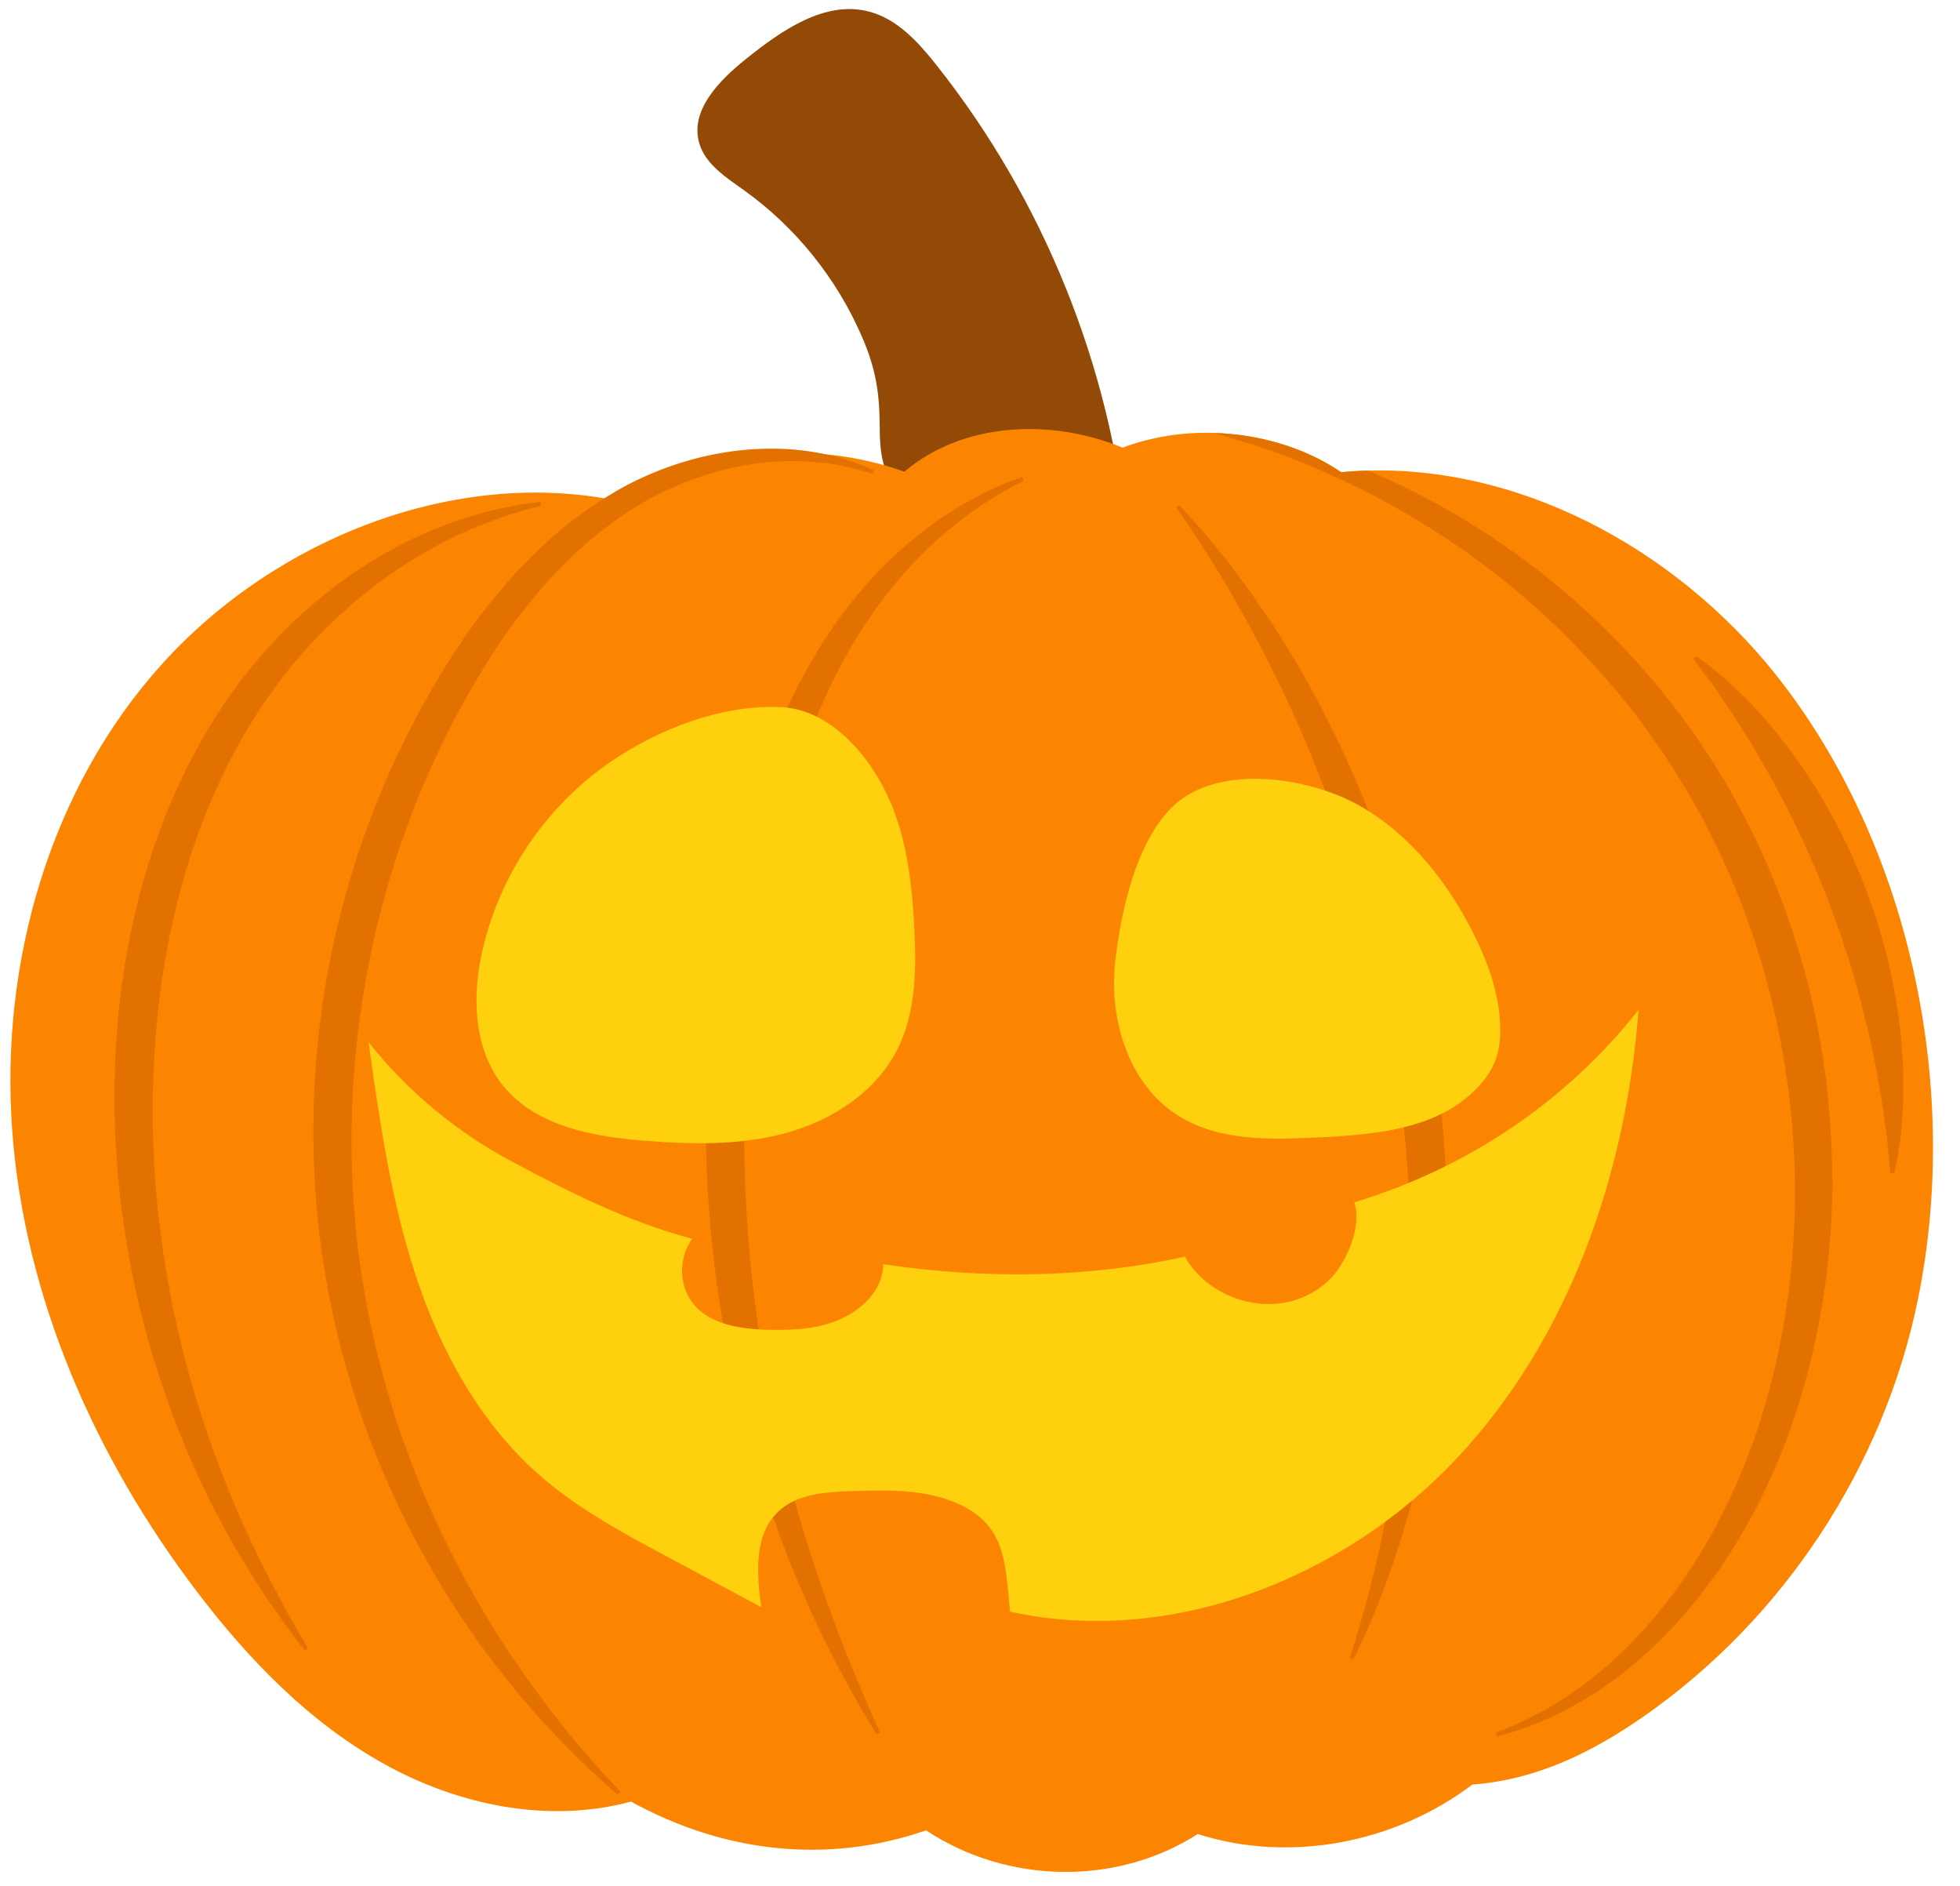
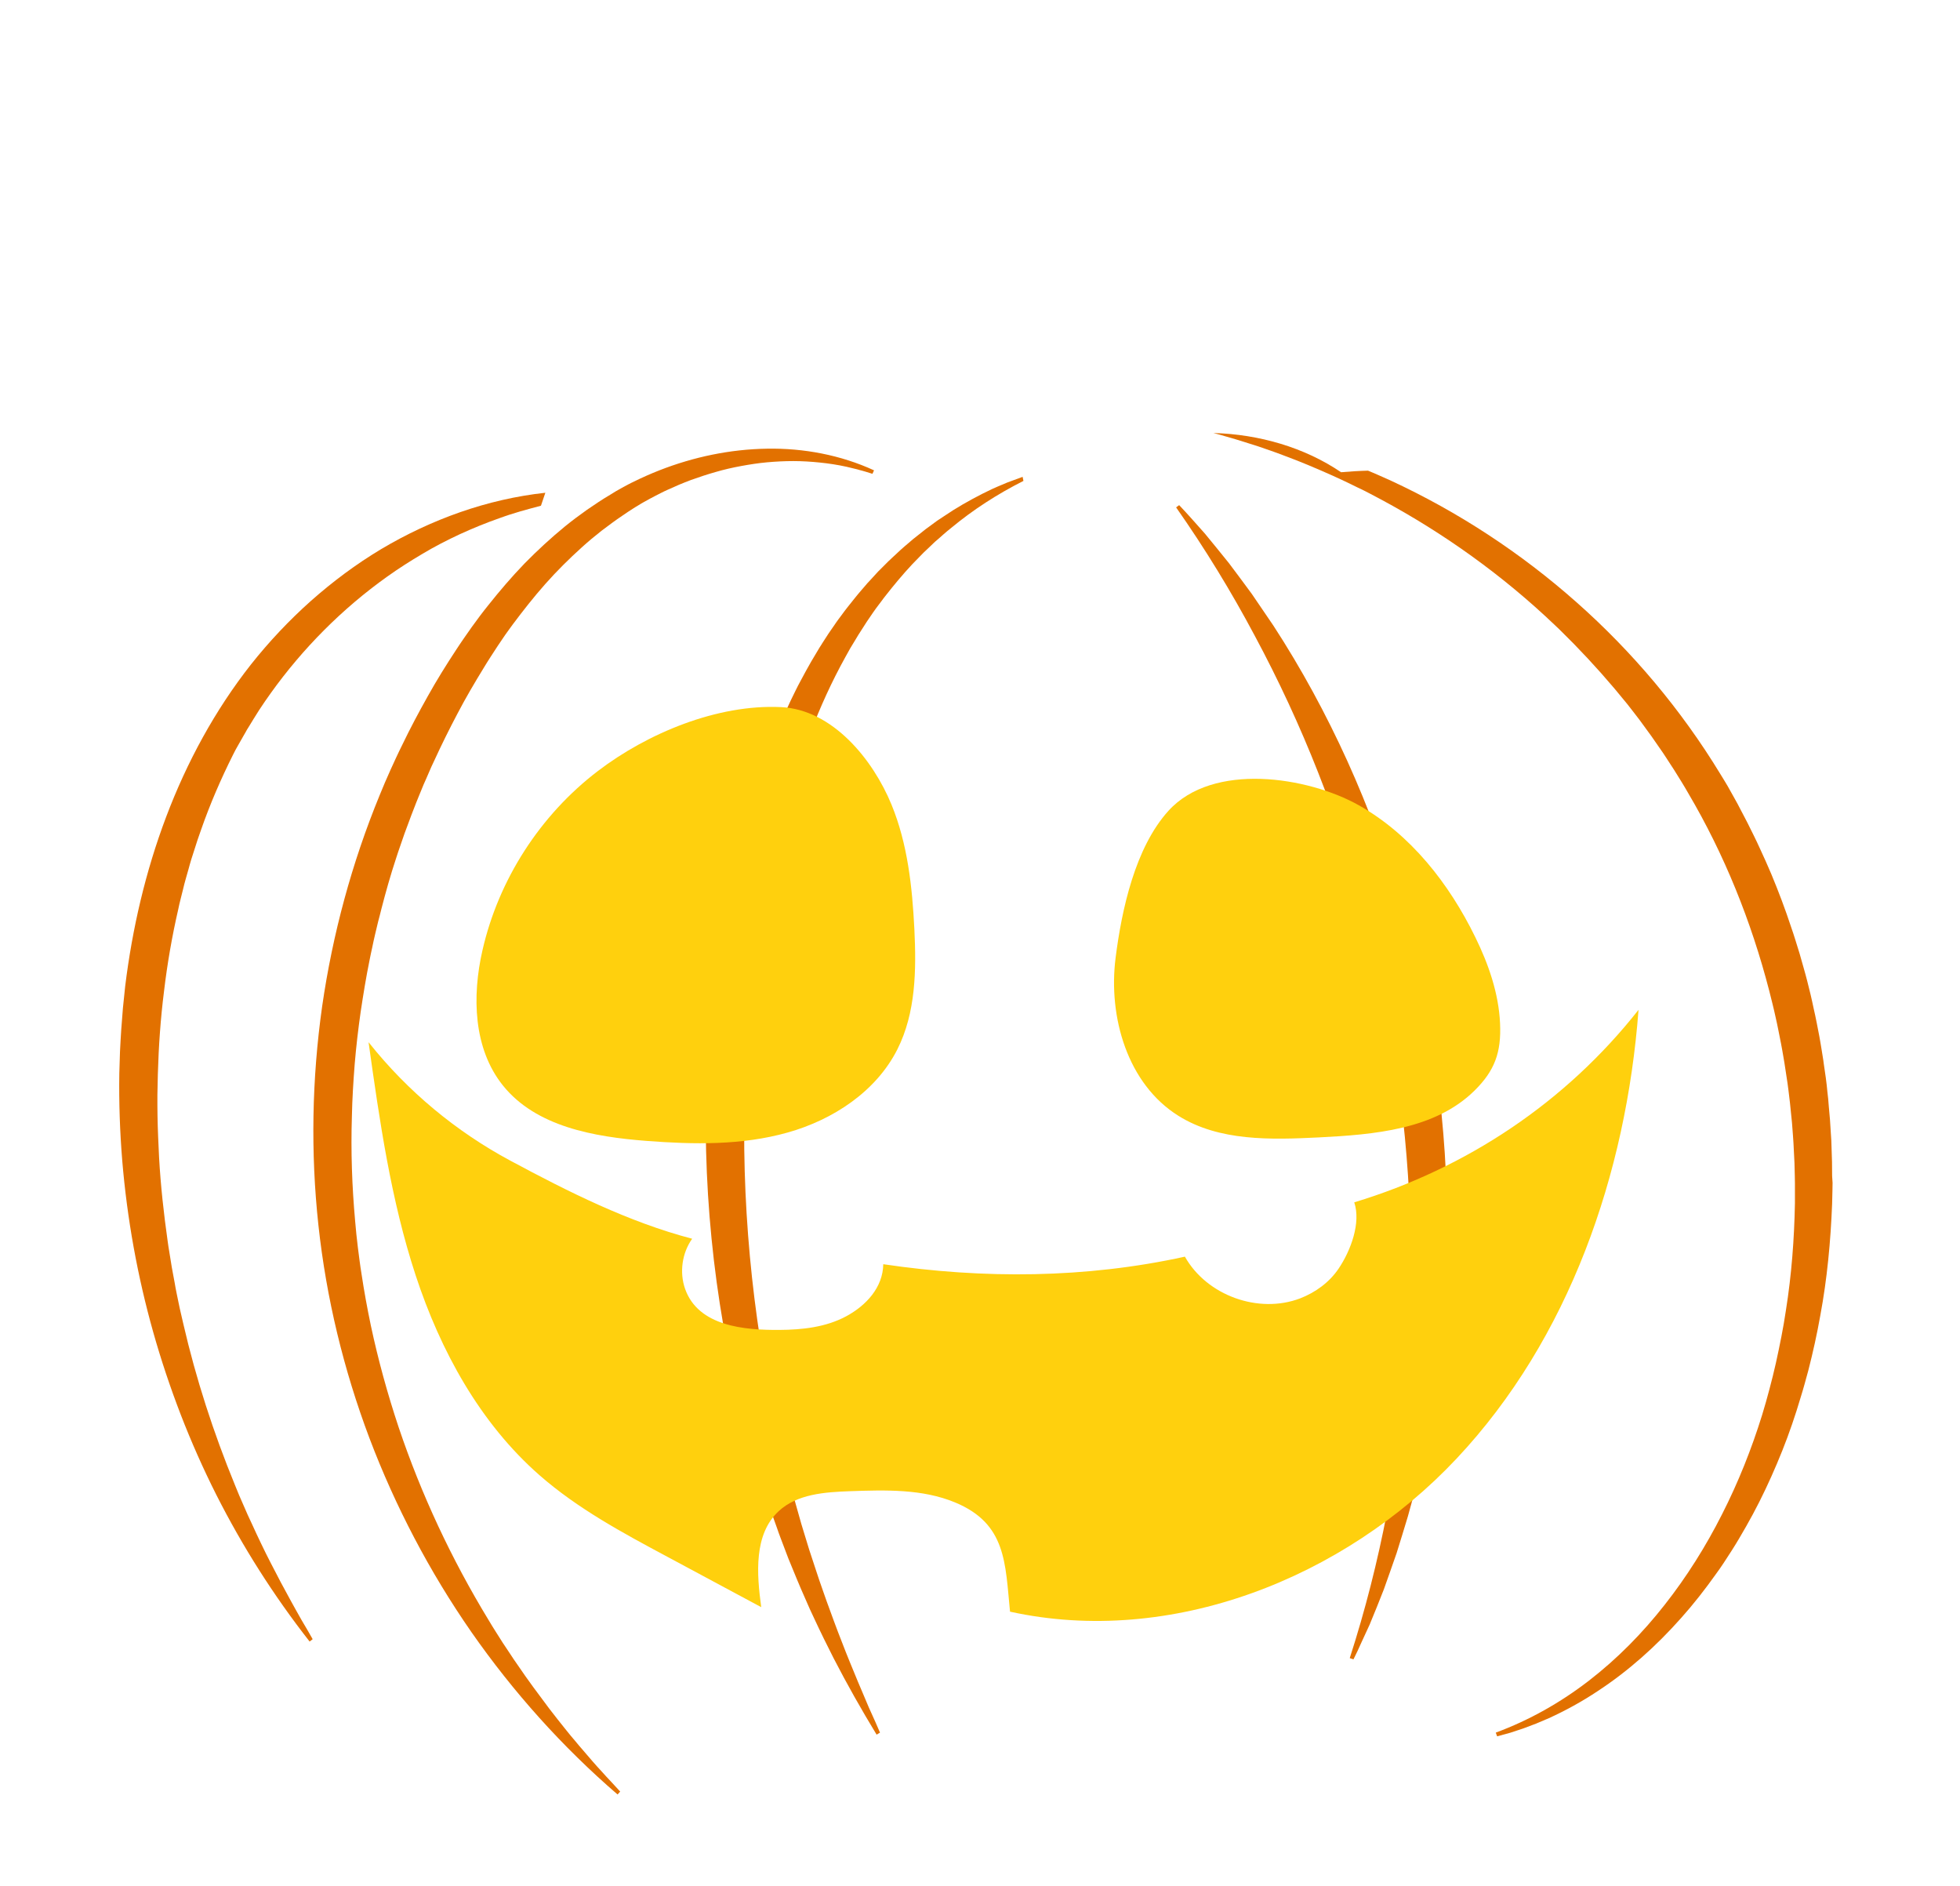
<svg xmlns="http://www.w3.org/2000/svg" height="1673.7" preserveAspectRatio="xMidYMid meet" version="1.0" viewBox="502.9 456.8 1739.5 1673.7" width="1739.5" zoomAndPan="magnify">
  <g id="change1_1">
-     <path d="M1163.2,625.6c-15.9-11.4-34.2-22.9-39.7-41.7c-8.6-29.2,17.9-56,41.7-75c31.6-25.3,70-52.1,109.1-41.8 c25,6.6,43.6,27.1,59.6,47.3c94.8,119.5,154.3,266.5,169.3,418.3c-47.1-30.9-105.2-44.8-161.2-38.5c-11,1.2-22.5,3.2-32.9-0.6 c-25-9-25.3-38.4-25.5-60.4c-0.2-28.8-3.8-50.2-15.7-77.6C1245.6,704,1209.1,658.4,1163.2,625.6z" fill="#934A07" />
-   </g>
+     </g>
  <g id="change2_1">
-     <path d="M2205.2,1609c-30.1,148.6-119.3,284.3-243.8,370.9c-46.4,32.3-95.4,56.1-151.8,60.3 c-68.6,51.9-161.7,70-243.7,43.9c-72.6,46.4-169.3,44.3-241.1-3.3c-88.2,30.6-180.1,19.5-261.9-25.5c-73.2,19.8-153,3.4-219.3-33.5 c-66.2-36.8-120.2-92.6-166.1-153c-90.2-118.7-153-260.8-163.8-409.5c-10.8-148.7,33.6-303.7,133.7-414.1 C747.7,934.7,906.9,871,1052.8,901.5c74.6-45.8,170.2-55.7,252.7-26.2c52.4-44.2,130.3-47.4,193.7-21.3 c25.2-9.5,52.9-13.9,80.7-13.1c40.5,1.1,80.9,12.8,113.3,34.8c8-0.7,16-1.2,23.9-1.4c143.4-3.6,283,76.4,369.9,191.5 C2200.6,1216.1,2242.4,1425.9,2205.2,1609z" fill="#FB8500" />
-   </g>
+     </g>
  <g id="change3_5">
-     <path d="M983,905.5l-9.3,2.5l-9.3,2.6c-3.1,0.9-6.1,1.9-9.1,2.8c-3,0.9-6,2.1-9,3.1c-12,4.2-23.7,9-35.1,14.2 c-11.4,5.3-22.5,11-33.2,17.4c-10.7,6.3-21.2,13-31.3,20.2c-40.3,28.7-75.2,64-103.5,103.5l-5.2,7.4l-5.1,7.6 c-3.3,5.1-6.4,10.3-9.6,15.5l-1.2,1.9l-1.1,2l-2.3,4l-4.5,7.9c-1.6,2.6-2.9,5.3-4.3,8l-4.2,8.1c-10.9,21.7-20.6,44.1-28.6,67.1 l-3,8.6l-2.8,8.7l-2.8,8.7c-0.9,2.9-1.7,5.9-2.5,8.8l-2.5,8.8l-0.6,2.2l-0.6,2.2l-1.1,4.5c-1.4,5.9-3.1,11.8-4.3,17.9 c-5.5,23.9-9.7,48.1-12.6,72.5c-3.1,24.4-4.8,49.1-5.5,73.7c-0.1,6.2-0.3,12.3-0.4,18.5l0,9.3c0,3.1,0,6.2,0.1,9.3 c0.2,12.4,0.8,24.7,1.4,37.1c1.4,24.7,4.1,49.4,7.6,74c0.5,3.1,0.8,6.2,1.4,9.2l1.5,9.2c0.9,6.1,2.2,12.2,3.3,18.4l0.8,4.6l0.9,4.6 l1.9,9.2c0.6,3.1,1.3,6.1,2,9.1l2.1,9.1c11.2,48.6,26.7,96.5,45.9,143.2l3.6,8.8l3.8,8.7l3.8,8.7l4,8.6c1.3,2.9,2.6,5.8,4,8.7 l4.1,8.6c2.7,5.8,5.6,11.4,8.5,17.1c5.8,11.4,11.8,22.7,18,33.9c3,5.6,6.3,11.2,9.4,16.8c1.6,2.8,3.3,5.5,4.9,8.3l4.8,8.4l-2.7,2.1 c-31.8-40.6-59.6-84.3-82.9-130.4c-11.6-23-22.1-46.7-31.4-70.7c-9.3-24.1-17.5-48.6-24.5-73.4c-14-49.7-23.2-100.7-27.5-152.2 c-2.1-25.7-3-51.6-2.6-77.4l0.6-19.4c0.4-6.4,0.6-12.9,1.1-19.3l1.5-19.3l2-19.3c6.3-51.3,18.1-102,36.4-150.4 c18.3-48.4,43.2-94.4,75.2-135.1c16.1-20.3,33.9-39.2,53.2-56.4c19.4-17.2,40.2-32.7,62.4-46c22.2-13.2,45.8-24.3,70.2-32.8 c24.4-8.5,49.8-14.4,75.5-17.2L983,905.5z" fill="#E27100" />
+     <path d="M983,905.5l-9.3,2.5l-9.3,2.6c-3.1,0.9-6.1,1.9-9.1,2.8c-3,0.9-6,2.1-9,3.1c-12,4.2-23.7,9-35.1,14.2 c-11.4,5.3-22.5,11-33.2,17.4c-10.7,6.3-21.2,13-31.3,20.2c-40.3,28.7-75.2,64-103.5,103.5l-5.2,7.4l-5.1,7.6 c-3.3,5.1-6.4,10.3-9.6,15.5l-1.2,1.9l-1.1,2l-2.3,4l-4.5,7.9c-1.6,2.6-2.9,5.3-4.3,8c-10.9,21.7-20.6,44.1-28.6,67.1 l-3,8.6l-2.8,8.7l-2.8,8.7c-0.9,2.9-1.7,5.9-2.5,8.8l-2.5,8.8l-0.6,2.2l-0.6,2.2l-1.1,4.5c-1.4,5.9-3.1,11.8-4.3,17.9 c-5.5,23.9-9.7,48.1-12.6,72.5c-3.1,24.4-4.8,49.1-5.5,73.7c-0.1,6.2-0.3,12.3-0.4,18.5l0,9.3c0,3.1,0,6.2,0.1,9.3 c0.2,12.4,0.8,24.7,1.4,37.1c1.4,24.7,4.1,49.4,7.6,74c0.5,3.1,0.8,6.2,1.4,9.2l1.5,9.2c0.9,6.1,2.2,12.2,3.3,18.4l0.8,4.6l0.9,4.6 l1.9,9.2c0.6,3.1,1.3,6.1,2,9.1l2.1,9.1c11.2,48.6,26.7,96.5,45.9,143.2l3.6,8.8l3.8,8.7l3.8,8.7l4,8.6c1.3,2.9,2.6,5.8,4,8.7 l4.1,8.6c2.7,5.8,5.6,11.4,8.5,17.1c5.8,11.4,11.8,22.7,18,33.9c3,5.6,6.3,11.2,9.4,16.8c1.6,2.8,3.3,5.5,4.9,8.3l4.8,8.4l-2.7,2.1 c-31.8-40.6-59.6-84.3-82.9-130.4c-11.6-23-22.1-46.7-31.4-70.7c-9.3-24.1-17.5-48.6-24.5-73.4c-14-49.7-23.2-100.7-27.5-152.2 c-2.1-25.7-3-51.6-2.6-77.4l0.6-19.4c0.4-6.4,0.6-12.9,1.1-19.3l1.5-19.3l2-19.3c6.3-51.3,18.1-102,36.4-150.4 c18.3-48.4,43.2-94.4,75.2-135.1c16.1-20.3,33.9-39.2,53.2-56.4c19.4-17.2,40.2-32.7,62.4-46c22.2-13.2,45.8-24.3,70.2-32.8 c24.4-8.5,49.8-14.4,75.5-17.2L983,905.5z" fill="#E27100" />
  </g>
  <g id="change3_1">
    <path d="M1277.2,877.2l-5.8-1.8c-1.9-0.6-3.9-1.1-5.8-1.6c-1-0.3-1.9-0.6-2.9-0.8l-2.9-0.7c-1.9-0.5-3.9-1-5.8-1.4 c-7.8-1.7-15.6-2.9-23.5-3.7c-7.8-0.8-15.7-1.3-23.5-1.3c-7.8,0-15.6,0.4-23.4,1.1c-7.7,0.7-15.4,1.9-23,3.3 c-7.6,1.4-15.1,3.1-22.6,5.3c-7.4,2.1-14.7,4.5-21.9,7.1c-7.2,2.7-14.3,5.7-21.2,8.9c-1.7,0.8-3.5,1.6-5.2,2.5l-5.1,2.6 c-3.4,1.8-6.7,3.5-10,5.4l-2.5,1.4l-2.4,1.5c-1.6,1-3.3,1.9-4.9,3l-4.8,3.1l-4.7,3.2c-6.3,4.2-12.4,8.8-18.5,13.4l-8.9,7.2 c-2.9,2.4-5.8,5-8.6,7.5c-11.3,10.2-22.2,21-32.4,32.5c-10.2,11.5-19.7,23.6-28.9,35.9c-2.2,3.1-4.6,6.2-6.8,9.4l-6.5,9.6 c-4.2,6.5-8.5,12.9-12.5,19.6c-8.1,13.2-16,26.6-23.2,40.4c-7.3,13.8-14.2,27.7-20.7,41.9l-2.5,5.3l-2.3,5.3 c-1.5,3.6-3.1,7.1-4.7,10.7c-2.9,7.2-6,14.4-8.7,21.6c-2.9,7.2-5.4,14.6-8.2,21.8c-1.3,3.7-2.5,7.3-3.8,11l-1.9,5.5l-1.8,5.5 c-4.9,14.8-9.1,29.7-13,44.8c-0.9,3.8-1.9,7.5-2.9,11.3l-2.7,11.3c-0.4,1.9-0.9,3.8-1.3,5.7l-1.2,5.7c-0.8,3.8-1.7,7.6-2.4,11.4 c-3.1,15.2-5.6,30.6-7.9,45.9c-2.2,15.4-4,30.8-5.3,46.3c-1.2,15.5-2.2,31-2.5,46.5c-1,31,0.1,62.2,2.9,93.1 c0.6,7.8,1.5,15.5,2.4,23.2c0.5,3.9,1,7.7,1.5,11.6l0.8,5.8l0.9,5.8c2.3,15.4,5.1,30.7,8.3,46c6.5,30.5,14.8,60.7,24.7,90.4 c20,59.4,46.8,116.8,79.8,171c4,6.8,8.4,13.5,12.6,20.2c2.2,3.3,4.4,6.6,6.6,9.9l3.3,5l3.4,4.9c8.9,13.2,18.5,26,28.1,38.8l7.4,9.5 l7.5,9.4c1.3,1.6,2.5,3.1,3.8,4.7l3.9,4.6c2.6,3.1,5.1,6.2,7.8,9.2l7.9,9.2c2.6,3.1,5.4,6,8.1,9c2.7,3,5.4,6,8.2,8.9l8.2,8.9 l-2.3,2.6c-49.1-42.3-92.7-91-129.8-144.2c-37-53.3-67.4-111.2-90.4-171.9c-22.9-60.7-38.3-124.3-45.3-188.9 c-7-64.6-5.8-130,3.3-194.3c9.3-64.3,26.4-127.4,51.1-187.5c3-7.5,6.3-15,9.6-22.4c1.7-3.7,3.4-7.4,5.1-11.1l2.6-5.5l2.7-5.5 c7-14.6,14.7-29,22.6-43.1c7.9-14.2,16.5-28,25.4-41.5c4.4-6.8,9.1-13.4,13.8-20.1l7.2-9.8c2.4-3.3,5-6.4,7.5-9.6 c10.1-12.7,20.7-25.1,32-36.8c11.4-11.6,23.4-22.7,36-33c3.2-2.5,6.3-5.1,9.6-7.5l9.9-7.2c6.7-4.6,13.5-9.2,20.5-13.3l5.2-3.2 l5.3-3c1.8-1,3.6-1.9,5.4-2.9l2.7-1.4l2.7-1.3c7.3-3.6,14.8-6.9,22.4-9.9c30.4-11.9,62.8-18.7,95.4-19.2 c32.6-0.6,65.5,5.6,95.1,19.2L1277.2,877.2z" fill="#E27100" />
  </g>
  <g id="change3_2">
    <path d="M1411.2,883.5c-23.2,11.7-44.7,25.6-64.1,41.7l-3.7,3c-1.2,1-2.4,2.1-3.6,3.1c-2.3,2.1-4.7,4.2-7.1,6.2 l-6.8,6.5l-3.4,3.2l-3.3,3.4c-8.9,8.8-17.1,18.3-24.9,27.9c-1.9,2.5-3.9,4.9-5.8,7.3l-1.4,1.8l-1.4,1.9l-2.8,3.7 c-3.8,4.9-7.2,10.1-10.7,15.2c-1.7,2.6-3.3,5.2-5,7.8l-2.5,3.9c-0.8,1.3-1.6,2.6-2.4,4l-4.8,7.9l-4.5,8.1 c-12,21.6-22.2,44.2-31.1,67.4c-8.9,23.2-16.3,47-22.8,71.1c-3.2,12.1-6.1,24.3-8.9,36.5c-1.4,6.1-2.7,12.3-4,18.4l-3.5,18.5 c-4.5,24.7-8.6,49.6-11.4,74.6c-3,25-5.1,50-6.4,75.1c-5.2,100.4,2.7,201.6,22.9,300.9c2.5,12.4,5.3,24.8,8.1,37.2l4.5,18.5 c1.5,6.2,3.2,12.3,4.8,18.5l2.4,9.2l2.6,9.2l2.6,9.2l1.3,4.6l1.4,4.6l5.6,18.3c2,6.1,4,12.1,6,18.2c1.9,6.1,4.1,12.1,6.2,18.2 l3.2,9.1c1.1,3,2.2,6,3.3,9c2.2,6,4.4,12.1,6.7,18.1c2.4,6,4.7,12,7,18c2.3,6,4.9,11.9,7.3,17.9c1.2,3,2.4,6,3.7,9l3.8,8.9l3.8,9 c0.6,1.5,1.2,3,1.9,4.5l2,4.4l4,8.9l3.9,9l-3,1.8c-13.5-22.2-26.3-44.8-38.2-67.9l-8.7-17.4c-2.9-5.8-5.6-11.7-8.4-17.6 c-1.4-2.9-2.8-5.9-4.1-8.8l-3.9-8.9c-2.6-6-5.3-11.9-7.7-17.9l-7.4-18l-6.9-18.2l-1.7-4.6l-1.6-4.6l-3.3-9.2l-3.3-9.2l-3-9.3 l-3-9.3c-1-3.1-2-6.2-2.9-9.3l-5.6-18.7c-1.8-6.2-3.5-12.5-5.2-18.8c-1.8-6.2-3.3-12.6-4.9-18.9c-25.3-100.9-35.7-205.5-30.6-309.4 c1.5-26,3.9-51.9,7.1-77.7l2.7-19.3c0.4-3.2,1-6.4,1.5-9.6l1.6-9.6c0.5-3.2,1-6.4,1.6-9.6l1.8-9.6c1.2-6.4,2.3-12.8,3.8-19.1 l4.1-19.1c1.5-6.3,3-12.7,4.6-19c3.1-12.6,6.7-25.2,10.4-37.6c3.7-12.5,7.9-24.8,12.3-37.1l3.4-9.1l1.7-4.6l1.8-4.5l3.7-9.1l3.9-9 c1.3-3,2.6-6,4-8.9c1.4-3,2.7-5.9,4.1-8.9l4.3-8.8c0.7-1.5,1.4-2.9,2.2-4.4l2.3-4.3c3-5.8,6.2-11.4,9.4-17.1c1.6-2.8,3.3-5.6,5-8.4 l2.5-4.2c0.9-1.4,1.8-2.7,2.6-4.1l5.3-8.2l5.6-8.1c0.9-1.3,1.8-2.7,2.8-4l2.9-3.9c2-2.6,3.8-5.3,5.9-7.8 c4.1-5.1,8.1-10.3,12.4-15.2l3.2-3.7l1.6-1.9l1.7-1.8l6.6-7.2c1.1-1.2,2.2-2.4,3.4-3.5l3.5-3.5c2.3-2.3,4.6-4.7,7-6.8l7.2-6.7 c2.4-2.2,4.9-4.3,7.4-6.4l3.7-3.2l3.8-3l7.7-6.1l7.9-5.8c1.3-0.9,2.6-2,4-2.8l4.1-2.7c10.8-7.4,22.1-13.8,33.8-19.8l8.8-4.3 c2.9-1.4,6-2.6,9-3.9l4.5-1.9c1.5-0.6,3.1-1.1,4.6-1.7l9.2-3.4L1411.2,883.5z" fill="#E27100" />
  </g>
  <g id="change3_4">
    <path d="M1549.4,905l5.8,6.2l5.7,6.3l11.3,12.7c7.2,8.7,14.3,17.5,21.4,26.3c6.9,9,13.5,18.2,20.3,27.3 c6.4,9.3,12.8,18.8,19.2,28.2c24.8,38.1,46.6,78.3,65.5,119.9c37.7,83.2,63.6,172,77.3,262.7c13.7,90.6,15.1,183.1,3.7,273.8 c-5.8,45.3-14.7,90.1-27.2,133.8c-3.3,10.9-6.6,21.8-10,32.6c-3.8,10.7-7.4,21.4-11.3,32.1c-4.1,10.6-8.4,21.1-12.7,31.5l-7.1,15.4 l-3.5,7.7l-3.7,7.6l-3.3-1.1c13.7-42.4,24.7-85.7,33.1-129.5c8.5-43.7,14.5-87.9,17.9-132.4c6.7-88.8,3.2-178.4-10.3-266.4 c-13.1-88.1-36.1-174.7-68.8-257.6c-16.3-41.4-35.1-81.9-56.2-121.2c-20.9-39.3-44.2-77.4-69.8-113.9L1549.4,905z" fill="#E27100" />
  </g>
  <g id="change3_3">
    <path d="M2129.3,1506.3l-0.1,6.2l-0.3,12.5c-1.3,33.2-4.4,66.4-10.5,99.1c-2.9,16.4-6.5,32.6-10.6,48.6 c-2.2,8-4.3,16-6.8,23.9c-2.3,7.9-4.9,15.9-7.6,23.8c-5.4,15.8-11.6,31.2-18.4,46.4c-6.8,15.2-14.2,30-22.5,44.5 c-4.1,7.2-8.3,14.4-12.8,21.4c-2.2,3.5-4.5,7-6.8,10.5c-2.2,3.5-4.7,6.8-7.1,10.2c-9.6,13.5-19.8,26.6-30.9,39 c-11,12.4-22.7,24.2-35.1,35.1c-12.4,10.9-25.5,21-39.3,30c-13.7,9.1-28.1,17-43,23.8c-3.8,1.6-7.5,3.2-11.3,4.8 c-3.8,1.4-7.6,2.9-11.4,4.3c-3.9,1.3-7.7,2.6-11.5,3.8l-11.7,3.2l-1.2-3.3c29.8-11,57.7-26.8,82.8-46.2 c25.1-19.4,47.5-42.2,67.1-67.2c19.6-24.9,36.6-52,50.9-80.3c14.4-28.3,26.2-57.9,35.6-88.2c2.3-7.6,4.5-15.2,6.5-22.9 c2.1-7.6,3.9-15.4,5.7-23.1c3.4-15.5,6.6-31.1,8.9-46.8c5-31.4,7.4-63.1,8-94.9l0-11.9l0-6l-0.1-6l-0.3-11.9l-0.6-11.9l-0.3-5.9 l-0.4-5.9l-0.9-11.9l-1.2-11.8c-0.2-2-0.4-4-0.6-5.9l-0.7-5.9c-0.5-3.9-0.9-7.9-1.5-11.8l-1.8-11.8c-0.3-2-0.6-3.9-0.9-5.9l-1-5.9 c-0.7-3.9-1.3-7.8-2.1-11.7c-1.6-7.8-3-15.6-4.8-23.3c-0.9-3.9-1.7-7.8-2.7-11.6l-2.9-11.6c-15.9-61.5-39.8-121-72.1-175.7 c-3.9-6.9-8.2-13.6-12.4-20.4c-2.1-3.3-4.4-6.6-6.5-10l-3.3-5c-1.1-1.6-2.3-3.3-3.4-4.9l-6.8-9.8l-7-9.6l-3.5-4.8l-3.6-4.7 l-7.3-9.4l-7.6-9.2l-3.8-4.6l-3.9-4.5l-7.8-9l-8-8.8l-4-4.4l-4.1-4.3l-8.2-8.6l-8.4-8.4c-1.4-1.4-2.8-2.8-4.2-4.2l-4.3-4.1 c-46-43.9-98.1-81.3-154.1-111.4l-10.6-5.6c-3.5-1.9-7.1-3.6-10.7-5.3c-7.1-3.6-14.3-6.9-21.5-10.2c-14.5-6.5-29.2-12.7-44.1-18.2 l-5.6-2.1c-1.9-0.7-3.8-1.3-5.6-2l-11.3-3.9c-3.8-1.2-7.6-2.4-11.4-3.6l-5.7-1.8c-1.9-0.6-3.8-1.1-5.7-1.7l-11.5-3.3l-5.3-1.4 c40.5,1.1,80.9,12.8,113.3,34.8c8-0.7,16-1.2,23.9-1.4c3.1,1.3,6.3,2.6,9.4,4l11.2,5c59.3,27.5,115,63.9,164.5,107.8 c49.5,43.8,92.8,95.2,127.5,152.2c2.2,3.6,4.4,7.1,6.5,10.7l6.1,10.9c2.1,3.6,4,7.3,5.9,11c1.9,3.7,3.9,7.3,5.8,11.1 c3.7,7.5,7.5,14.9,10.9,22.5l2.6,5.7c0.9,1.9,1.8,3.8,2.6,5.7l5,11.5c6.4,15.4,12.3,31,17.5,46.8c2.8,7.9,5.1,15.9,7.6,23.8 c1.2,4,2.3,8,3.4,12c1.1,4,2.3,8,3.3,12.1l3,12.1c1,4.1,1.8,8.1,2.7,12.2c1.9,8.1,3.4,16.3,5,24.5c0.8,4.1,1.4,8.2,2.1,12.3l1,6.2 c0.4,2,0.6,4.1,0.9,6.2l1.8,12.4c0.6,4.1,1,8.3,1.4,12.4l0.7,6.2c0.2,2.1,0.4,4.2,0.5,6.2l1.1,12.4l0.8,12.5l0.4,6.2l0.2,6.2 l0.4,12.5l0.1,12.5L2129.3,1506.3z" fill="#E27100" />
  </g>
  <g id="change3_6">
-     <path d="M2008.6,1039.3c8.9,6.2,17.2,13,25.5,20c4,3.6,7.8,7.3,11.7,11c3.9,3.7,7.6,7.5,11.5,11.3 c3.6,3.9,7.2,7.9,10.8,11.9c3.6,4,7,8.1,10.5,12.2c3.4,4.2,6.6,8.4,9.9,12.7c3.2,4.3,6.6,8.5,9.7,12.9l9,13.3c3,4.5,5.8,9,8.7,13.5 c2.7,4.6,5.5,9.2,8.1,13.9c2.7,4.7,5.3,9.3,7.9,14c4.9,9.6,9.6,19.2,14.2,28.9l6.3,14.8l6.1,14.9l5.4,15.2 c1.7,5.1,3.5,10.2,5.2,15.2c3,10.3,6,20.6,8.7,31l1.8,7.9l1.7,7.9c1.2,5.2,2.2,10.5,3.2,15.8c0.8,5.3,1.8,10.6,2.5,15.9l2.2,15.9 c0.6,5.3,1,10.7,1.4,16c0.4,5.3,0.9,10.7,1.2,16l0.2,8.1c0.1,2.7,0.1,5.4,0.1,8c0,5.4,0.1,10.7,0,16.1c-0.3,5.4-0.6,10.7-1,16.1 c-0.4,5.4-0.8,10.7-1.4,16c-1.4,10.7-3.1,21.3-5.5,31.9l-3.5,0.2l-3.1-30.9l-4.2-30.7l-5.2-30.5l-6.4-30.3c-2.5-10-5-20-7.4-30.1 l-8.4-29.8l-9.5-29.4l-10.6-29.1l-11.5-28.7l-12.6-28.3l-13.6-27.8c-4.9-9.1-9.8-18.2-14.6-27.3l-15.5-26.8l-16.5-26.2l-17.4-25.7 l-18.4-25L2008.6,1039.3z" fill="#E27100" />
-   </g>
+     </g>
  <g id="change4_3">
    <path d="M1033.4,1141c-51.1,39-88,96.2-102.3,158.9c-9.4,40.9-8.1,87.4,18.2,120.1c29.4,36.5,80.7,45.5,127.4,49.1 c41.9,3.2,84.6,4,125.1-7.4c40.4-11.3,78.6-36.4,97.5-73.8c16.4-32.5,16.9-70.4,15.1-106.8c-1.9-37.6-6-75.6-20.3-110.4 c-16.4-39.9-52.2-84.3-98.1-86.5C1139.5,1081.5,1077.4,1107.4,1033.4,1141z" fill="#FFD00D" />
  </g>
  <g id="change4_1">
    <path d="M1493,1306.6c-6.7,52.7,10.6,112,55.7,140.2c36.2,22.7,81.9,21.3,124.6,19.2c49.1-2.5,103-6.9,138.1-41.4 c18-17.7,24-33.9,22.8-59.8c-1.2-26.7-10.3-52.7-22-76.5c-23.2-47.5-57.4-91.2-103.5-117.1c-45.2-25.3-129.3-38.5-168.8,5 C1510.3,1208.9,1498.4,1264,1493,1306.6z" fill="#FFD00D" />
  </g>
  <g id="change4_2">
    <path d="M830,1381.6c9.8,69.7,19.8,139.9,41.8,206.8c22,66.9,57,131,110,177.4c33.8,29.6,73.8,51.1,113.4,72.3 c27.8,14.9,55.5,29.8,83.3,44.7c-4.1-29.8-6.6-64.6,15.4-85.1c16.4-15.3,41-17,63.4-17.8c31.5-1.1,64.2-2.1,93.3,10 c45.5,18.9,44.4,53.8,48.7,96.9c142.7,31.3,296.3-29.4,396.3-135.8c100-106.4,150.5-252.6,161.5-398.2 c-64.5,81.9-152.5,140.6-252.3,170.8c6.1,18.2-3.1,42.8-13.8,58.7c-8.2,12.2-20.5,21.2-34.2,26.5c-36.9,14.1-82.9-2.5-102.3-37 c-87.9,19.3-178.6,19.9-267.7,6.7c-0.3,20.4-14.9,36.5-32.9,46.2s-39,12-59.4,12.1c-30.4,0.2-71.9-3-83.6-36.5 c-5.1-14.6-2.7-31.7,6.3-44.4c-56.5-14.8-110.2-41.8-161.4-69.3c-48.3-25.9-91.3-61.7-125.4-104.6" fill="#FFD00D" />
  </g>
</svg>